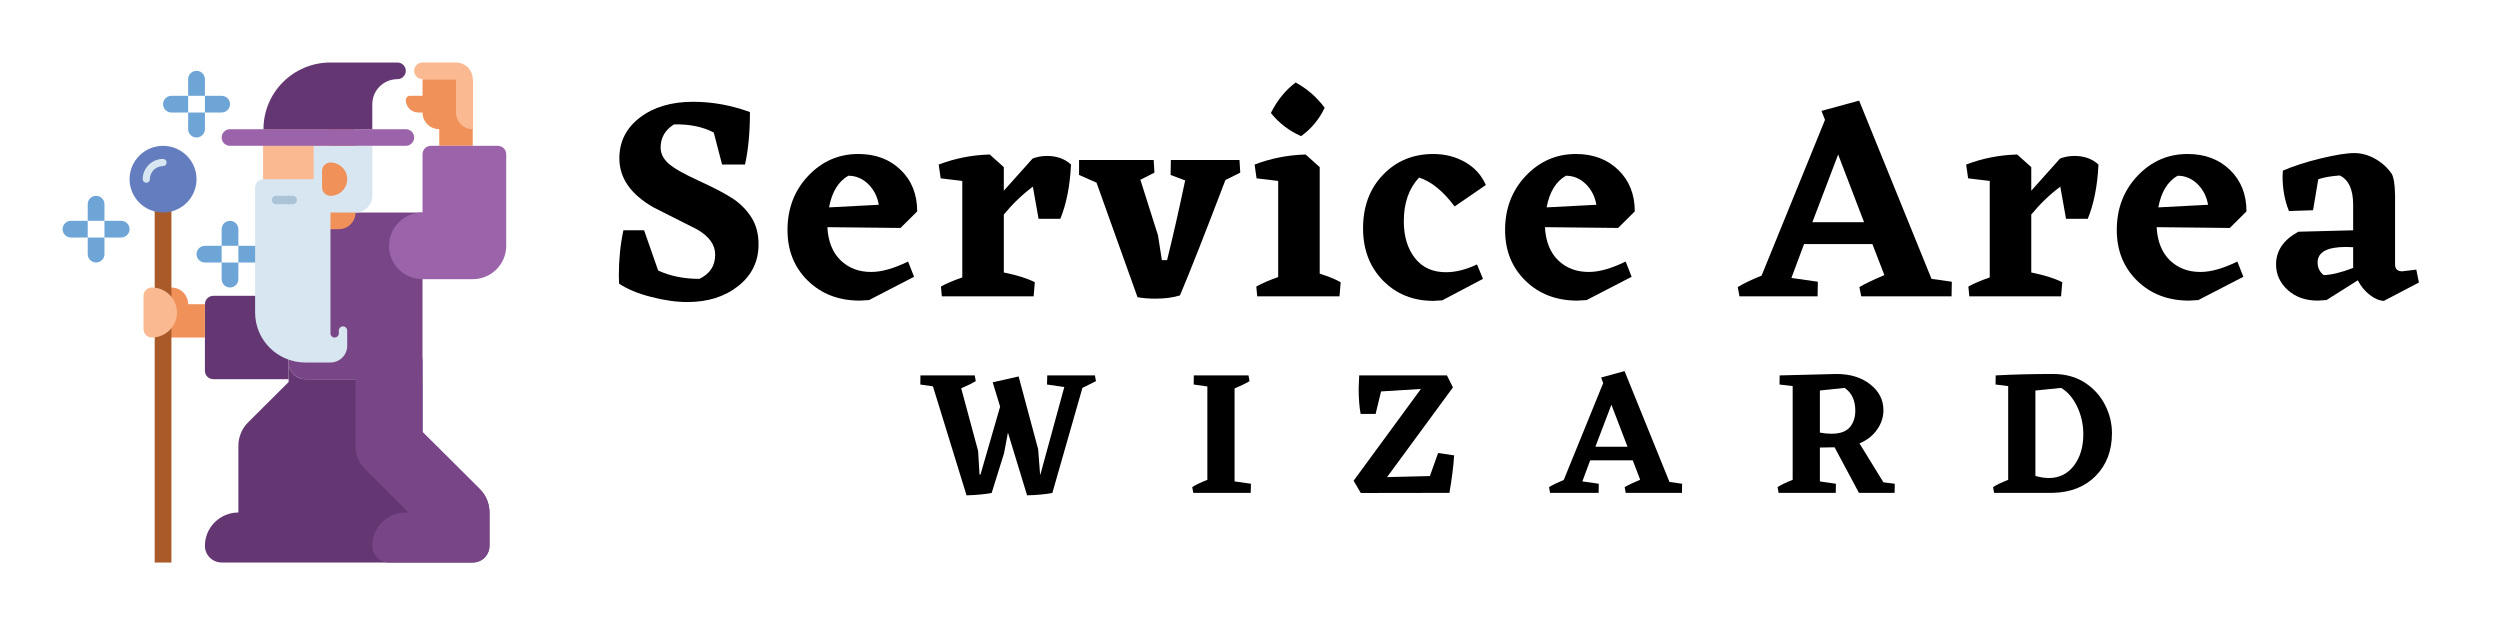
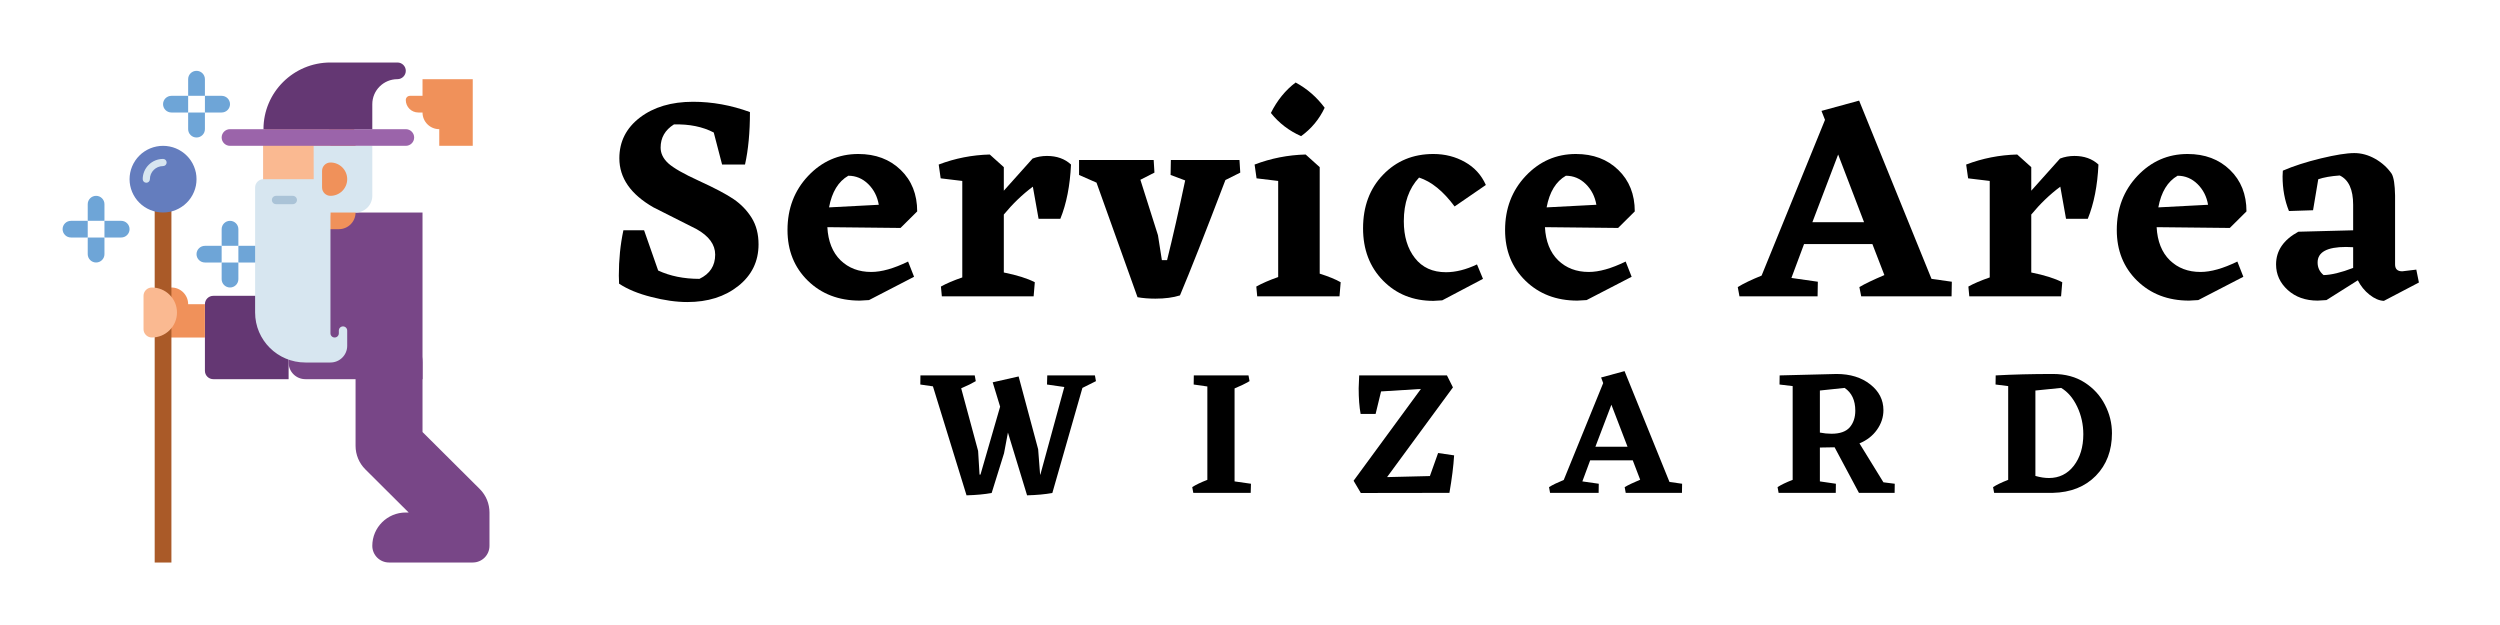
<svg xmlns="http://www.w3.org/2000/svg" width="400" zoomAndPan="magnify" viewBox="0 0 300 75" height="100" preserveAspectRatio="xMidYMid meet" version="1.0">
  <defs>
    <g />
    <clipPath id="ce4761fec9">
      <path d="M 7.5 26 L 11 26 L 11 29 L 7.5 29 Z M 7.5 26 " clip-rule="nonzero" />
    </clipPath>
    <clipPath id="d5c4d19ab8">
-       <path d="M 49 7.5 L 57 7.5 L 57 16 L 49 16 Z M 49 7.5 " clip-rule="nonzero" />
-     </clipPath>
+       </clipPath>
    <clipPath id="8c37ddf191">
      <path d="M 46 17 L 60.75 17 L 60.75 34 L 46 34 Z M 46 17 " clip-rule="nonzero" />
    </clipPath>
    <clipPath id="bfb245e6ab">
-       <path d="M 24 43 L 59 43 L 59 67.5 L 24 67.5 Z M 24 43 " clip-rule="nonzero" />
-     </clipPath>
+       </clipPath>
    <clipPath id="9d01930db6">
      <path d="M 42 39 L 59 39 L 59 67.5 L 42 67.5 Z M 42 39 " clip-rule="nonzero" />
    </clipPath>
    <clipPath id="a108283036">
      <path d="M 31 7.5 L 49 7.5 L 49 16 L 31 16 Z M 31 7.5 " clip-rule="nonzero" />
    </clipPath>
    <clipPath id="50a4638e45">
      <path d="M 18 21 L 21 21 L 21 67.5 L 18 67.5 Z M 18 21 " clip-rule="nonzero" />
    </clipPath>
  </defs>
  <path fill="#6ea5d7" d="M 28.605 29.5 L 26.598 29.5 L 26.598 27.5 C 26.598 26.949 27.047 26.5 27.602 26.5 C 28.156 26.5 28.605 26.949 28.605 27.5 Z M 28.605 29.5 " fill-opacity="1" fill-rule="nonzero" />
  <path fill="#6ea5d7" d="M 27.602 34.5 C 27.047 34.5 26.598 34.051 26.598 33.5 L 26.598 31.5 L 28.605 31.5 L 28.605 33.5 C 28.605 34.051 28.156 34.5 27.602 34.5 Z M 27.602 34.5 " fill-opacity="1" fill-rule="nonzero" />
  <path fill="#6ea5d7" d="M 26.598 29.5 L 26.598 31.5 L 24.59 31.5 C 24.035 31.5 23.582 31.051 23.582 30.5 C 23.582 29.949 24.035 29.5 24.59 29.5 Z M 26.598 29.5 " fill-opacity="1" fill-rule="nonzero" />
  <path fill="#6ea5d7" d="M 31.617 30.5 C 31.617 31.051 31.168 31.5 30.613 31.5 L 28.605 31.5 L 28.605 29.5 L 30.613 29.5 C 31.168 29.5 31.617 29.949 31.617 30.5 Z M 31.617 30.5 " fill-opacity="1" fill-rule="nonzero" />
  <path fill="#6ea5d7" d="M 12.535 26.5 L 10.527 26.5 L 10.527 24.5 C 10.527 23.949 10.977 23.5 11.531 23.5 C 12.086 23.5 12.535 23.949 12.535 24.5 Z M 12.535 26.5 " fill-opacity="1" fill-rule="nonzero" />
  <path fill="#6ea5d7" d="M 11.531 31.5 C 10.977 31.5 10.527 31.051 10.527 30.5 L 10.527 28.5 L 12.535 28.5 L 12.535 30.5 C 12.535 31.051 12.086 31.5 11.531 31.5 Z M 11.531 31.5 " fill-opacity="1" fill-rule="nonzero" />
  <g clip-path="url(#ce4761fec9)">
    <path fill="#6ea5d7" d="M 10.527 26.5 L 10.527 28.5 L 8.516 28.5 C 7.961 28.5 7.512 28.051 7.512 27.5 C 7.512 26.949 7.961 26.5 8.516 26.5 Z M 10.527 26.5 " fill-opacity="1" fill-rule="nonzero" />
  </g>
  <path fill="#6ea5d7" d="M 15.547 27.5 C 15.547 28.051 15.098 28.5 14.543 28.5 L 12.535 28.5 L 12.535 26.5 L 14.543 26.5 C 15.098 26.5 15.547 26.949 15.547 27.5 Z M 15.547 27.5 " fill-opacity="1" fill-rule="nonzero" />
  <path fill="#643773" d="M 25.594 45.5 L 34.633 45.5 L 34.633 35.5 L 25.594 35.5 C 25.039 35.5 24.59 35.949 24.59 36.5 L 24.59 44.5 C 24.59 45.051 25.039 45.5 25.594 45.5 Z M 25.594 45.5 " fill-opacity="1" fill-rule="nonzero" />
  <path fill="#784687" d="M 50.703 45.5 L 36.641 45.5 C 35.531 45.5 34.633 44.605 34.633 43.5 L 34.633 29.5 C 34.633 27.289 36.43 25.5 38.648 25.5 L 50.703 25.5 Z M 50.703 45.5 " fill-opacity="1" fill-rule="nonzero" />
  <path fill="#f0915a" d="M 50.703 9.5 L 50.703 11.5 L 49.195 11.5 C 48.918 11.5 48.695 11.723 48.695 12 C 48.695 12.828 49.367 13.5 50.199 13.5 L 50.703 13.5 C 50.703 14.605 51.602 15.5 52.711 15.5 L 52.711 17.5 L 56.73 17.5 L 56.73 9.5 Z M 50.703 9.5 " fill-opacity="1" fill-rule="nonzero" />
  <g clip-path="url(#d5c4d19ab8)">
    <path fill="#fab991" d="M 54.723 7.5 L 50.703 7.5 C 50.148 7.5 49.699 7.949 49.699 8.5 C 49.699 9.051 50.148 9.5 50.703 9.5 L 54.723 9.5 L 54.723 13.5 C 54.723 14.605 55.621 15.5 56.73 15.5 L 56.73 9.5 C 56.73 8.395 55.832 7.5 54.723 7.5 Z M 54.723 7.5 " fill-opacity="1" fill-rule="nonzero" />
  </g>
  <g clip-path="url(#8c37ddf191)">
-     <path fill="#9b64aa" d="M 59.742 17.5 L 51.707 17.5 C 51.152 17.5 50.703 17.949 50.703 18.5 L 50.703 25.5 C 48.484 25.5 46.684 27.289 46.684 29.5 C 46.684 31.711 48.484 33.5 50.703 33.5 L 56.73 33.5 C 58.949 33.5 60.746 31.711 60.746 29.5 L 60.746 18.5 C 60.746 17.949 60.297 17.5 59.742 17.5 Z M 59.742 17.5 " fill-opacity="1" fill-rule="nonzero" />
-   </g>
+     </g>
  <path fill="#f0915a" d="M 33.629 27.5 L 40.66 27.5 C 41.77 27.5 42.668 26.605 42.668 25.5 L 42.668 16.5 C 42.668 14.844 41.32 13.5 39.656 13.5 L 34.633 13.5 C 32.969 13.5 31.617 14.844 31.617 16.5 L 31.617 25.5 C 31.617 26.605 32.52 27.5 33.629 27.5 Z M 33.629 27.5 " fill-opacity="1" fill-rule="nonzero" />
  <path fill="#fab991" d="M 37.645 27.5 L 33.629 27.5 C 32.52 27.5 31.617 26.605 31.617 25.5 L 31.617 16.5 C 31.617 14.844 32.969 13.5 34.633 13.5 L 36.641 13.5 C 38.305 13.5 39.656 14.844 39.656 16.5 L 39.656 25.5 C 39.656 26.605 38.754 27.5 37.645 27.5 Z M 37.645 27.5 " fill-opacity="1" fill-rule="nonzero" />
  <g clip-path="url(#bfb245e6ab)">
-     <path fill="#643773" d="M 58.738 61.5 C 58.738 60.477 58.348 59.453 57.562 58.672 L 50.703 51.844 L 50.703 45.5 L 36.641 45.5 C 35.531 45.5 34.633 44.605 34.633 43.5 L 34.633 45.844 L 29.781 50.672 C 29.027 51.422 28.605 52.438 28.605 53.5 L 28.605 61.5 C 26.379 61.5 24.574 63.305 24.59 65.527 C 24.598 66.621 25.5 67.5 26.598 67.5 L 56.73 67.5 C 57.84 67.5 58.738 66.605 58.738 65.5 Z M 58.738 61.5 " fill-opacity="1" fill-rule="nonzero" />
-   </g>
+     </g>
  <g clip-path="url(#9d01930db6)">
    <path fill="#784687" d="M 58.738 61.5 C 58.738 60.477 58.348 59.453 57.562 58.672 L 50.703 51.844 L 50.703 43.5 C 50.703 41.289 48.906 39.5 46.684 39.5 C 44.465 39.5 42.668 41.289 42.668 43.5 L 42.668 53.5 C 42.668 54.562 43.09 55.578 43.844 56.328 L 49.039 61.5 L 48.695 61.5 C 46.477 61.5 44.676 63.289 44.676 65.5 C 44.676 66.605 45.574 67.5 46.684 67.5 L 56.73 67.5 C 57.84 67.5 58.738 66.605 58.738 65.5 Z M 58.738 61.5 " fill-opacity="1" fill-rule="nonzero" />
  </g>
  <path fill="#d7e6f0" d="M 37.637 17.5 L 37.645 21.5 L 31.621 21.5 C 31.066 21.5 30.613 21.949 30.613 22.5 L 30.613 37.5 C 30.613 40.812 33.312 43.5 36.641 43.5 L 39.656 43.5 C 40.766 43.5 41.664 42.605 41.664 41.5 L 41.664 39.668 C 41.664 39.391 41.438 39.168 41.16 39.168 C 40.883 39.168 40.66 39.391 40.66 39.668 L 40.66 40 C 40.66 40.277 40.434 40.5 40.156 40.5 C 39.879 40.5 39.656 40.277 39.656 40 L 39.656 25.5 L 42.668 25.5 C 43.777 25.5 44.676 24.605 44.676 23.5 L 44.676 17.5 Z M 37.637 17.5 " fill-opacity="1" fill-rule="nonzero" />
  <path fill="#f0915a" d="M 39.656 23.5 C 39.102 23.5 38.648 23.051 38.648 22.5 L 38.648 20.5 C 38.648 19.949 39.102 19.5 39.656 19.5 C 40.766 19.5 41.664 20.395 41.664 21.5 C 41.664 22.605 40.766 23.5 39.656 23.5 Z M 39.656 23.5 " fill-opacity="1" fill-rule="nonzero" />
  <path fill="#9b64aa" d="M 48.695 17.5 L 27.602 17.5 C 27.047 17.5 26.598 17.051 26.598 16.5 C 26.598 15.949 27.047 15.5 27.602 15.5 L 48.695 15.5 C 49.25 15.5 49.699 15.949 49.699 16.5 C 49.699 17.051 49.25 17.5 48.695 17.5 Z M 48.695 17.5 " fill-opacity="1" fill-rule="nonzero" />
  <g clip-path="url(#a108283036)">
    <path fill="#643773" d="M 31.617 15.5 C 31.617 11.082 35.215 7.5 39.656 7.5 L 47.691 7.5 C 48.246 7.5 48.695 7.949 48.695 8.5 C 48.695 9.051 48.246 9.5 47.691 9.5 C 46.027 9.5 44.676 10.844 44.676 12.5 L 44.676 15.5 Z M 31.617 15.5 " fill-opacity="1" fill-rule="nonzero" />
  </g>
  <path fill="#aac3d7" d="M 35.133 24.5 L 33.125 24.5 C 32.848 24.5 32.625 24.277 32.625 24 C 32.625 23.723 32.848 23.5 33.125 23.5 L 35.133 23.5 C 35.41 23.5 35.637 23.723 35.637 24 C 35.637 24.277 35.41 24.5 35.133 24.5 Z M 35.133 24.5 " fill-opacity="1" fill-rule="nonzero" />
  <path fill="#f0915a" d="M 22.578 36.5 C 22.578 35.395 21.68 34.5 20.57 34.5 L 19.566 34.5 L 19.566 40.5 L 24.59 40.5 L 24.59 36.5 Z M 22.578 36.5 " fill-opacity="1" fill-rule="nonzero" />
  <g clip-path="url(#50a4638e45)">
    <path fill="#aa5a28" d="M 18.562 21.5 L 20.57 21.5 L 20.57 67.5 L 18.562 67.5 Z M 18.562 21.5 " fill-opacity="1" fill-rule="nonzero" />
  </g>
  <path fill="#fab991" d="M 18.227 34.5 C 19.891 34.5 21.238 35.844 21.238 37.5 C 21.238 39.156 19.891 40.5 18.227 40.5 C 17.672 40.5 17.223 40.051 17.223 39.5 L 17.223 35.5 C 17.223 34.949 17.672 34.5 18.227 34.5 Z M 18.227 34.5 " fill-opacity="1" fill-rule="nonzero" />
  <path fill="#647dbe" d="M 23.582 21.5 C 23.582 21.762 23.559 22.023 23.508 22.281 C 23.453 22.539 23.379 22.789 23.277 23.031 C 23.176 23.273 23.055 23.504 22.906 23.723 C 22.762 23.941 22.594 24.145 22.406 24.328 C 22.219 24.516 22.016 24.68 21.797 24.824 C 21.578 24.973 21.348 25.094 21.105 25.195 C 20.859 25.297 20.609 25.371 20.352 25.422 C 20.09 25.473 19.828 25.5 19.566 25.5 C 19.301 25.5 19.039 25.473 18.781 25.422 C 18.523 25.371 18.273 25.297 18.027 25.195 C 17.785 25.094 17.555 24.973 17.332 24.824 C 17.113 24.68 16.91 24.516 16.727 24.328 C 16.539 24.145 16.371 23.941 16.227 23.723 C 16.078 23.504 15.957 23.273 15.855 23.031 C 15.754 22.789 15.676 22.539 15.625 22.281 C 15.574 22.023 15.547 21.762 15.547 21.5 C 15.547 21.238 15.574 20.977 15.625 20.719 C 15.676 20.461 15.754 20.211 15.855 19.969 C 15.957 19.727 16.078 19.496 16.227 19.277 C 16.371 19.059 16.539 18.855 16.727 18.672 C 16.91 18.484 17.113 18.32 17.332 18.176 C 17.555 18.027 17.785 17.906 18.027 17.805 C 18.273 17.703 18.523 17.629 18.781 17.578 C 19.039 17.527 19.301 17.5 19.566 17.5 C 19.828 17.5 20.09 17.527 20.352 17.578 C 20.609 17.629 20.859 17.703 21.105 17.805 C 21.348 17.906 21.578 18.027 21.797 18.176 C 22.016 18.32 22.219 18.484 22.406 18.672 C 22.594 18.855 22.762 19.059 22.906 19.277 C 23.055 19.496 23.176 19.727 23.277 19.969 C 23.379 20.211 23.453 20.461 23.508 20.719 C 23.559 20.977 23.582 21.238 23.582 21.5 Z M 23.582 21.5 " fill-opacity="1" fill-rule="nonzero" />
  <path fill="#d7e6f0" d="M 17.559 21.93 C 17.32 21.93 17.125 21.738 17.125 21.5 C 17.125 20.16 18.223 19.07 19.566 19.07 C 19.805 19.07 19.996 19.262 19.996 19.5 C 19.996 19.738 19.805 19.93 19.566 19.93 C 18.695 19.93 17.988 20.633 17.988 21.5 C 17.988 21.738 17.797 21.93 17.559 21.93 Z M 17.559 21.93 " fill-opacity="1" fill-rule="nonzero" />
  <path fill="#6ea5d7" d="M 24.59 11.5 L 22.578 11.5 L 22.578 9.5 C 22.578 8.949 23.027 8.5 23.582 8.5 C 24.137 8.5 24.59 8.949 24.59 9.5 Z M 24.59 11.5 " fill-opacity="1" fill-rule="nonzero" />
  <path fill="#6ea5d7" d="M 23.582 16.5 C 23.027 16.5 22.578 16.051 22.578 15.5 L 22.578 13.5 L 24.59 13.5 L 24.59 15.5 C 24.59 16.051 24.137 16.5 23.582 16.5 Z M 23.582 16.5 " fill-opacity="1" fill-rule="nonzero" />
  <path fill="#6ea5d7" d="M 22.578 11.5 L 22.578 13.5 L 20.57 13.5 C 20.016 13.5 19.566 13.051 19.566 12.5 C 19.566 11.949 20.016 11.5 20.57 11.5 Z M 22.578 11.5 " fill-opacity="1" fill-rule="nonzero" />
  <path fill="#6ea5d7" d="M 27.602 12.5 C 27.602 13.051 27.152 13.5 26.598 13.5 L 24.59 13.5 L 24.59 11.5 L 26.598 11.5 C 27.152 11.5 27.602 11.949 27.602 12.5 Z M 27.602 12.5 " fill-opacity="1" fill-rule="nonzero" />
  <g fill="#000000" fill-opacity="1">
    <g transform="translate(72.463, 35.557)">
      <g>
        <path d="M 18.562 -6.234 C 18.562 -4.191 17.75 -2.523 16.125 -1.234 C 14.508 0.047 12.473 0.688 10.016 0.688 C 8.691 0.688 7.25 0.484 5.688 0.078 C 4.125 -0.316 2.836 -0.848 1.828 -1.516 L 1.797 -2.484 C 1.797 -4.391 1.977 -6.203 2.344 -7.922 L 4.828 -7.922 L 6.516 -3.094 C 7.953 -2.426 9.602 -2.094 11.469 -2.094 C 12.727 -2.695 13.359 -3.664 13.359 -5 C 13.359 -6.207 12.613 -7.227 11.125 -8.062 L 5.953 -10.672 C 3.223 -12.234 1.859 -14.195 1.859 -16.562 C 1.859 -18.562 2.68 -20.191 4.328 -21.453 C 5.984 -22.711 8.109 -23.344 10.703 -23.344 C 13.004 -23.344 15.281 -22.93 17.531 -22.109 C 17.531 -19.672 17.332 -17.57 16.938 -15.812 L 14.188 -15.812 L 13.188 -19.656 C 11.852 -20.352 10.258 -20.676 8.406 -20.625 C 7.344 -19.957 6.812 -19.031 6.812 -17.844 C 6.812 -17.156 7.113 -16.531 7.719 -15.969 C 8.332 -15.406 9.57 -14.695 11.438 -13.844 C 13.312 -12.988 14.691 -12.258 15.578 -11.656 C 16.461 -11.051 17.18 -10.305 17.734 -9.422 C 18.285 -8.535 18.562 -7.473 18.562 -6.234 Z M 18.562 -6.234 " />
      </g>
    </g>
  </g>
  <g fill="#000000" fill-opacity="1">
    <g transform="translate(94.016, 35.557)">
      <g>
        <path d="M 14.047 -8.203 L 5.266 -8.297 C 5.359 -6.598 5.883 -5.273 6.844 -4.328 C 7.812 -3.391 9.039 -2.922 10.531 -2.922 C 11.77 -2.922 13.242 -3.336 14.953 -4.172 L 15.672 -2.344 L 10.266 0.453 L 9.156 0.516 C 6.633 0.516 4.555 -0.281 2.922 -1.875 C 1.297 -3.469 0.484 -5.492 0.484 -7.953 C 0.484 -10.523 1.305 -12.688 2.953 -14.438 C 4.609 -16.195 6.617 -17.078 8.984 -17.078 C 11.055 -17.078 12.75 -16.441 14.062 -15.172 C 15.383 -13.898 16.047 -12.238 16.047 -10.188 Z M 7.781 -14.469 C 6.582 -13.781 5.812 -12.516 5.469 -10.672 L 11.438 -10.984 C 11.27 -11.973 10.848 -12.801 10.172 -13.469 C 9.492 -14.133 8.695 -14.469 7.781 -14.469 Z M 7.781 -14.469 " />
      </g>
    </g>
  </g>
  <g fill="#000000" fill-opacity="1">
    <g transform="translate(112.333, 35.557)">
      <g>
        <path d="M 11.578 -16.531 C 12.117 -16.738 12.691 -16.844 13.297 -16.844 C 14.484 -16.844 15.445 -16.5 16.188 -15.812 C 16.07 -13.281 15.645 -11.109 14.906 -9.297 L 12.297 -9.297 L 11.609 -13.156 C 10.348 -12.219 9.188 -11.102 8.125 -9.812 L 8.125 -2.859 C 9.727 -2.535 10.969 -2.145 11.844 -1.688 L 11.703 0 L 0.688 0 L 0.578 -1.172 C 1.223 -1.535 2.078 -1.898 3.141 -2.266 L 3.141 -13.844 L 0.547 -14.156 L 0.312 -15.812 C 2.281 -16.562 4.32 -16.961 6.438 -17.016 L 8.125 -15.5 L 8.125 -12.672 Z M 11.578 -16.531 " />
      </g>
    </g>
  </g>
  <g fill="#000000" fill-opacity="1">
    <g transform="translate(130.237, 35.557)">
      <g>
        <path d="M 18.594 -14.844 L 16.812 -13.953 C 14.395 -7.609 12.578 -2.992 11.359 -0.109 C 10.555 0.148 9.57 0.281 8.406 0.281 C 7.625 0.281 6.91 0.223 6.266 0.109 L 1.344 -13.641 L -0.75 -14.562 L -0.75 -16.359 L 8.203 -16.359 L 8.297 -14.844 L 6.609 -13.984 L 8.719 -7.328 L 9.188 -4.344 L 9.812 -4.344 C 10.5 -7.113 11.223 -10.301 11.984 -13.906 L 10.234 -14.562 L 10.266 -16.359 L 18.5 -16.359 Z M 18.594 -14.844 " />
      </g>
    </g>
  </g>
  <g fill="#000000" fill-opacity="1">
    <g transform="translate(150.24, 35.557)">
      <g>
        <path d="M 5.891 -19.219 C 4.441 -19.863 3.234 -20.789 2.266 -22 C 3.023 -23.52 4.016 -24.738 5.234 -25.656 C 6.609 -24.914 7.77 -23.906 8.719 -22.625 C 8.07 -21.25 7.129 -20.113 5.891 -19.219 Z M 8.125 -2.719 C 9.207 -2.375 10.047 -2.031 10.641 -1.688 L 10.5 0 L 0.625 0 L 0.516 -1.172 C 1.203 -1.555 2.078 -1.938 3.141 -2.312 L 3.141 -13.844 L 0.547 -14.156 L 0.312 -15.812 C 2.281 -16.562 4.32 -16.961 6.438 -17.016 L 8.125 -15.5 Z M 8.125 -2.719 " />
      </g>
    </g>
  </g>
  <g fill="#000000" fill-opacity="1">
    <g transform="translate(163.083, 35.557)">
      <g>
        <path d="M 9.984 0.484 L 8.922 0.547 C 6.484 0.547 4.469 -0.266 2.875 -1.891 C 1.281 -3.523 0.484 -5.613 0.484 -8.156 C 0.484 -10.781 1.281 -12.922 2.875 -14.578 C 4.469 -16.242 6.484 -17.078 8.922 -17.078 C 10.316 -17.078 11.582 -16.754 12.719 -16.109 C 13.852 -15.473 14.688 -14.555 15.219 -13.359 L 11.469 -10.781 C 10.113 -12.613 8.691 -13.77 7.203 -14.25 C 5.984 -12.945 5.375 -11.203 5.375 -9.016 C 5.375 -7.203 5.816 -5.727 6.703 -4.594 C 7.586 -3.457 8.832 -2.891 10.438 -2.891 C 11.602 -2.891 12.844 -3.203 14.156 -3.828 L 14.875 -2.094 Z M 9.984 0.484 " />
      </g>
    </g>
  </g>
  <g fill="#000000" fill-opacity="1">
    <g transform="translate(180.126, 35.557)">
      <g>
        <path d="M 14.047 -8.203 L 5.266 -8.297 C 5.359 -6.598 5.883 -5.273 6.844 -4.328 C 7.812 -3.391 9.039 -2.922 10.531 -2.922 C 11.77 -2.922 13.242 -3.336 14.953 -4.172 L 15.672 -2.344 L 10.266 0.453 L 9.156 0.516 C 6.633 0.516 4.555 -0.281 2.922 -1.875 C 1.297 -3.469 0.484 -5.492 0.484 -7.953 C 0.484 -10.523 1.305 -12.688 2.953 -14.438 C 4.609 -16.195 6.617 -17.078 8.984 -17.078 C 11.055 -17.078 12.75 -16.441 14.062 -15.172 C 15.383 -13.898 16.047 -12.238 16.047 -10.188 Z M 7.781 -14.469 C 6.582 -13.781 5.812 -12.516 5.469 -10.672 L 11.438 -10.984 C 11.27 -11.973 10.848 -12.801 10.172 -13.469 C 9.492 -14.133 8.695 -14.469 7.781 -14.469 Z M 7.781 -14.469 " />
      </g>
    </g>
  </g>
  <g fill="#000000" fill-opacity="1">
    <g transform="translate(198.442, 35.557)">
      <g />
    </g>
  </g>
  <g fill="#000000" fill-opacity="1">
    <g transform="translate(209.219, 35.557)">
      <g>
        <path d="M 25 -1.75 L 24.969 0 L 14.125 0 L 13.906 -1.109 C 14.551 -1.492 15.551 -1.973 16.906 -2.547 L 15.469 -6.266 L 7.266 -6.266 L 5.75 -2.203 L 8.922 -1.75 L 8.891 0 L -0.484 0 L -0.688 -1.109 C 0 -1.535 0.953 -1.992 2.172 -2.484 L 9.781 -21.172 L 9.359 -22.25 L 13.875 -23.484 L 22.562 -2.094 Z M 14.469 -8.891 L 11.359 -17.016 L 8.266 -8.891 Z M 14.469 -8.891 " />
      </g>
    </g>
  </g>
  <g fill="#000000" fill-opacity="1">
    <g transform="translate(235.627, 35.557)">
      <g>
        <path d="M 11.578 -16.531 C 12.117 -16.738 12.691 -16.844 13.297 -16.844 C 14.484 -16.844 15.445 -16.5 16.188 -15.812 C 16.07 -13.281 15.645 -11.109 14.906 -9.297 L 12.297 -9.297 L 11.609 -13.156 C 10.348 -12.219 9.188 -11.102 8.125 -9.812 L 8.125 -2.859 C 9.727 -2.535 10.969 -2.145 11.844 -1.688 L 11.703 0 L 0.688 0 L 0.578 -1.172 C 1.223 -1.535 2.078 -1.898 3.141 -2.266 L 3.141 -13.844 L 0.547 -14.156 L 0.312 -15.812 C 2.281 -16.562 4.32 -16.961 6.438 -17.016 L 8.125 -15.5 L 8.125 -12.672 Z M 11.578 -16.531 " />
      </g>
    </g>
  </g>
  <g fill="#000000" fill-opacity="1">
    <g transform="translate(253.53, 35.557)">
      <g>
        <path d="M 14.047 -8.203 L 5.266 -8.297 C 5.359 -6.598 5.883 -5.273 6.844 -4.328 C 7.812 -3.391 9.039 -2.922 10.531 -2.922 C 11.77 -2.922 13.242 -3.336 14.953 -4.172 L 15.672 -2.344 L 10.266 0.453 L 9.156 0.516 C 6.633 0.516 4.555 -0.281 2.922 -1.875 C 1.297 -3.469 0.484 -5.492 0.484 -7.953 C 0.484 -10.523 1.305 -12.688 2.953 -14.438 C 4.609 -16.195 6.617 -17.078 8.984 -17.078 C 11.055 -17.078 12.75 -16.441 14.062 -15.172 C 15.383 -13.898 16.047 -12.238 16.047 -10.188 Z M 7.781 -14.469 C 6.582 -13.781 5.812 -12.516 5.469 -10.672 L 11.438 -10.984 C 11.27 -11.973 10.848 -12.801 10.172 -13.469 C 9.492 -14.133 8.695 -14.469 7.781 -14.469 Z M 7.781 -14.469 " />
      </g>
    </g>
  </g>
  <g fill="#000000" fill-opacity="1">
    <g transform="translate(271.847, 35.557)">
      <g>
        <path d="M 18.422 -1.656 L 14.219 0.547 C 13.664 0.523 13.094 0.281 12.5 -0.188 C 11.906 -0.656 11.438 -1.234 11.094 -1.922 L 7.328 0.453 L 6.266 0.516 C 4.816 0.516 3.625 0.094 2.688 -0.75 C 1.75 -1.602 1.281 -2.629 1.281 -3.828 C 1.281 -5.473 2.172 -6.781 3.953 -7.75 L 10.531 -7.922 L 10.531 -10.984 C 10.531 -12.816 9.992 -13.988 8.922 -14.5 C 7.859 -14.426 7 -14.273 6.344 -14.047 L 5.719 -10.328 L 2.828 -10.234 C 2.316 -11.492 2.062 -12.879 2.062 -14.391 L 2.094 -15.078 C 3.363 -15.629 4.879 -16.117 6.641 -16.547 C 8.41 -16.973 9.754 -17.188 10.672 -17.188 C 11.523 -17.188 12.359 -16.957 13.172 -16.5 C 13.984 -16.039 14.645 -15.441 15.156 -14.703 C 15.406 -14.266 15.539 -13.395 15.562 -12.094 L 15.562 -3.828 C 15.562 -3.273 15.848 -3 16.422 -3 L 18.109 -3.203 Z M 6.984 -2.547 C 7.91 -2.566 9.094 -2.852 10.531 -3.406 L 10.531 -5.891 L 9.672 -5.922 C 7.398 -5.922 6.266 -5.301 6.266 -4.062 C 6.266 -3.445 6.504 -2.941 6.984 -2.547 Z M 6.984 -2.547 " />
      </g>
    </g>
  </g>
  <g fill="#000000" fill-opacity="1">
    <g transform="translate(292.237, 35.557)">
      <g />
    </g>
  </g>
  <g fill="#000000" fill-opacity="1">
    <g transform="translate(110.39, 59.143)">
      <g>
        <path d="M 21.125 -13.406 L 19.5 -12.594 L 15.891 0.016 C 15.035 0.172 14.023 0.266 12.859 0.297 L 10.562 -7.234 L 10.094 -4.75 L 8.609 0.016 C 7.754 0.172 6.75 0.266 5.594 0.297 L 1.562 -12.781 L 0.047 -13 L 0.062 -14.094 L 6.578 -14.094 L 6.703 -13.406 C 6.285 -13.156 5.703 -12.867 4.953 -12.547 L 6.984 -5.031 L 7.156 -2.188 L 7.266 -2.188 L 9.625 -10.344 L 8.734 -13.266 L 11.844 -13.969 L 14.188 -5.234 L 14.422 -2.188 L 14.453 -2.188 L 17.328 -12.703 L 15.25 -13 L 15.281 -14.094 L 21 -14.094 Z M 21.125 -13.406 " />
      </g>
    </g>
  </g>
  <g fill="#000000" fill-opacity="1">
    <g transform="translate(142.507, 59.143)">
      <g>
        <path d="M 7.609 -1.094 L 7.578 0 L 0.688 0 L 0.562 -0.688 C 0.969 -0.957 1.57 -1.25 2.375 -1.562 L 2.375 -12.766 L 0.734 -13 L 0.75 -14.094 L 7.312 -14.094 L 7.438 -13.406 C 6.906 -13.094 6.305 -12.801 5.641 -12.531 L 5.641 -1.375 Z M 7.609 -1.094 " />
      </g>
    </g>
  </g>
  <g fill="#000000" fill-opacity="1">
    <g transform="translate(161.728, 59.143)">
      <g>
        <path d="M 12.766 -4.5 C 12.691 -3.238 12.504 -1.738 12.203 0 L 1.547 0.016 L 1.562 0 L 0.703 -1.453 L 8.781 -12.469 L 4 -12.172 L 3.344 -9.469 L 1.547 -9.469 C 1.391 -10.312 1.312 -11.336 1.312 -12.547 L 1.375 -14.094 L 11.906 -14.094 L 12.625 -12.656 L 4.719 -1.891 L 9.859 -2.016 L 10.844 -4.781 Z M 12.766 -4.5 " />
      </g>
    </g>
  </g>
  <g fill="#000000" fill-opacity="1">
    <g transform="translate(186.305, 59.143)">
      <g>
        <path d="M 15.547 -1.094 L 15.531 0 L 8.781 0 L 8.656 -0.688 C 9.051 -0.926 9.672 -1.223 10.516 -1.578 L 9.625 -3.906 L 4.516 -3.906 L 3.578 -1.375 L 5.547 -1.094 L 5.531 0 L -0.297 0 L -0.422 -0.688 C 0.004 -0.957 0.594 -1.242 1.344 -1.547 L 6.078 -13.172 L 5.828 -13.844 L 8.641 -14.609 L 14.031 -1.312 Z M 9 -5.531 L 7.062 -10.578 L 5.141 -5.531 Z M 9 -5.531 " />
      </g>
    </g>
  </g>
  <g fill="#000000" fill-opacity="1">
    <g transform="translate(212.745, 59.143)">
      <g>
        <path d="M 14.625 -1.094 L 14.609 0 L 10.328 0 L 7.406 -5.469 L 5.641 -5.438 L 5.641 -1.375 L 7.562 -1.094 L 7.547 0 L 0.688 0 L 0.562 -0.688 C 0.969 -0.957 1.57 -1.25 2.375 -1.562 L 2.375 -12.812 L 0.797 -13 L 0.812 -14.094 L 7.641 -14.266 C 9.285 -14.266 10.633 -13.848 11.688 -13.016 C 12.738 -12.191 13.266 -11.16 13.266 -9.922 C 13.266 -9.078 13.004 -8.289 12.484 -7.562 C 11.973 -6.844 11.273 -6.301 10.391 -5.938 L 13.266 -1.266 Z M 5.641 -7.234 C 6.117 -7.141 6.582 -7.094 7.031 -7.094 C 8.039 -7.094 8.77 -7.348 9.219 -7.859 C 9.664 -8.379 9.891 -9.047 9.891 -9.859 C 9.891 -11.109 9.461 -12.02 8.609 -12.594 L 5.641 -12.281 Z M 5.641 -7.234 " />
      </g>
    </g>
  </g>
  <g fill="#000000" fill-opacity="1">
    <g transform="translate(238.607, 59.143)">
      <g>
        <path d="M 7.75 -14.266 C 9.227 -14.266 10.5 -13.922 11.562 -13.234 C 12.625 -12.547 13.43 -11.66 13.984 -10.578 C 14.547 -9.492 14.828 -8.352 14.828 -7.156 C 14.828 -5.07 14.18 -3.367 12.891 -2.047 C 11.598 -0.734 9.879 -0.051 7.734 0 L 0.688 0 L 0.562 -0.688 C 0.969 -0.957 1.57 -1.25 2.375 -1.562 L 2.375 -12.812 L 0.859 -13 L 0.875 -14.094 C 2.938 -14.207 5.227 -14.266 7.75 -14.266 Z M 7.266 -1.781 C 8.492 -1.781 9.488 -2.27 10.25 -3.25 C 11.008 -4.238 11.391 -5.5 11.391 -7.031 C 11.391 -8.207 11.145 -9.312 10.656 -10.344 C 10.164 -11.375 9.523 -12.125 8.734 -12.594 L 5.641 -12.281 L 5.641 -2.031 C 6.223 -1.863 6.766 -1.781 7.266 -1.781 Z M 7.266 -1.781 " />
      </g>
    </g>
  </g>
</svg>